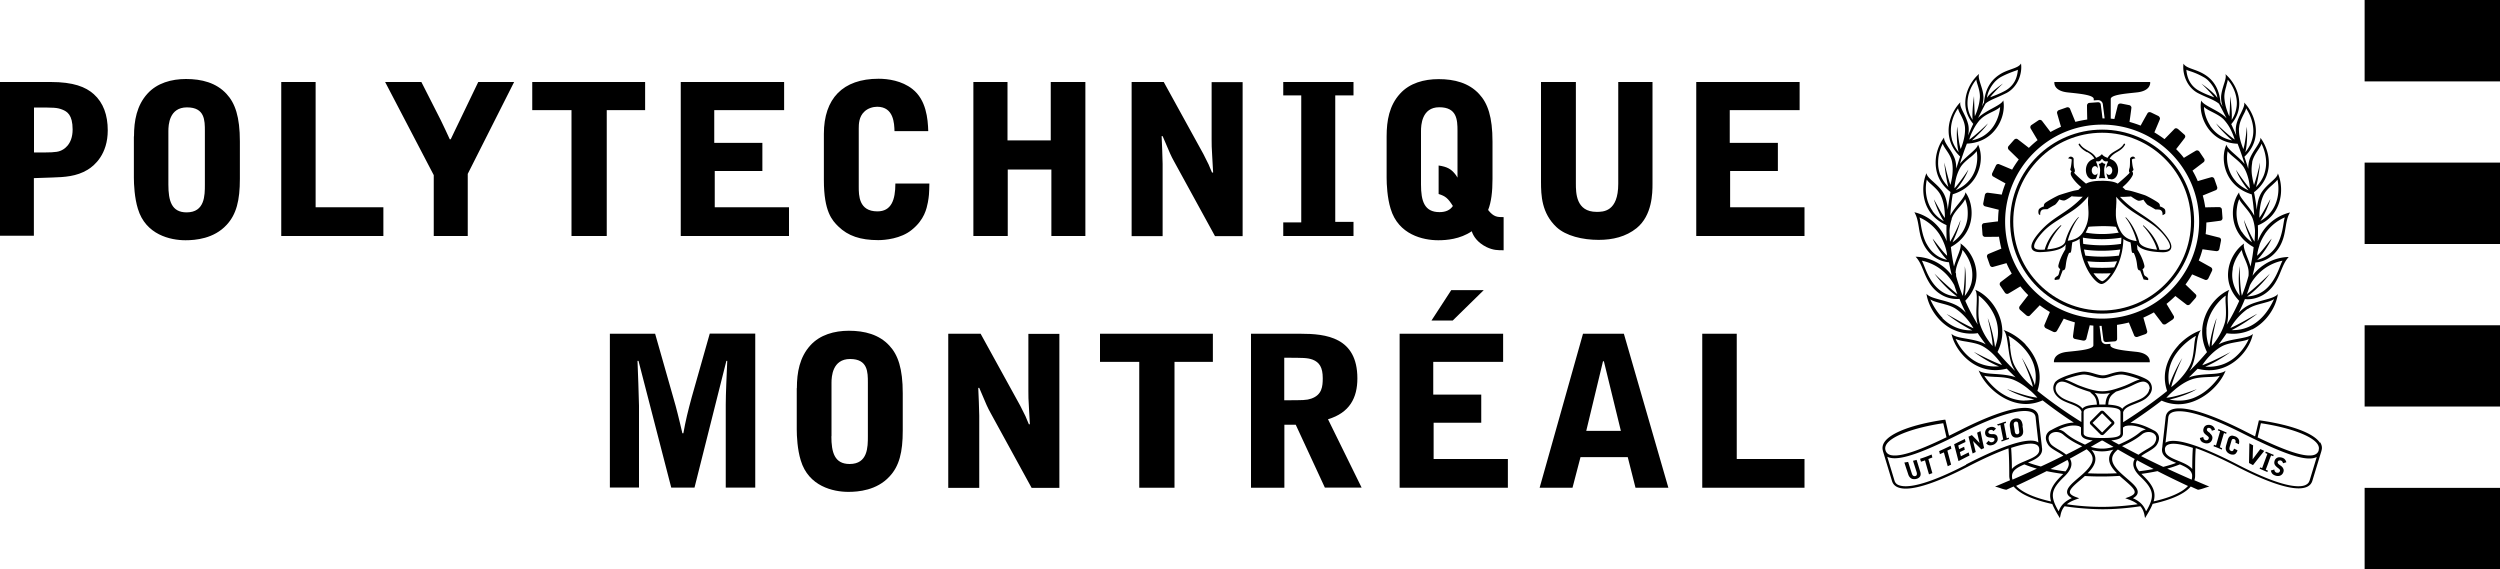
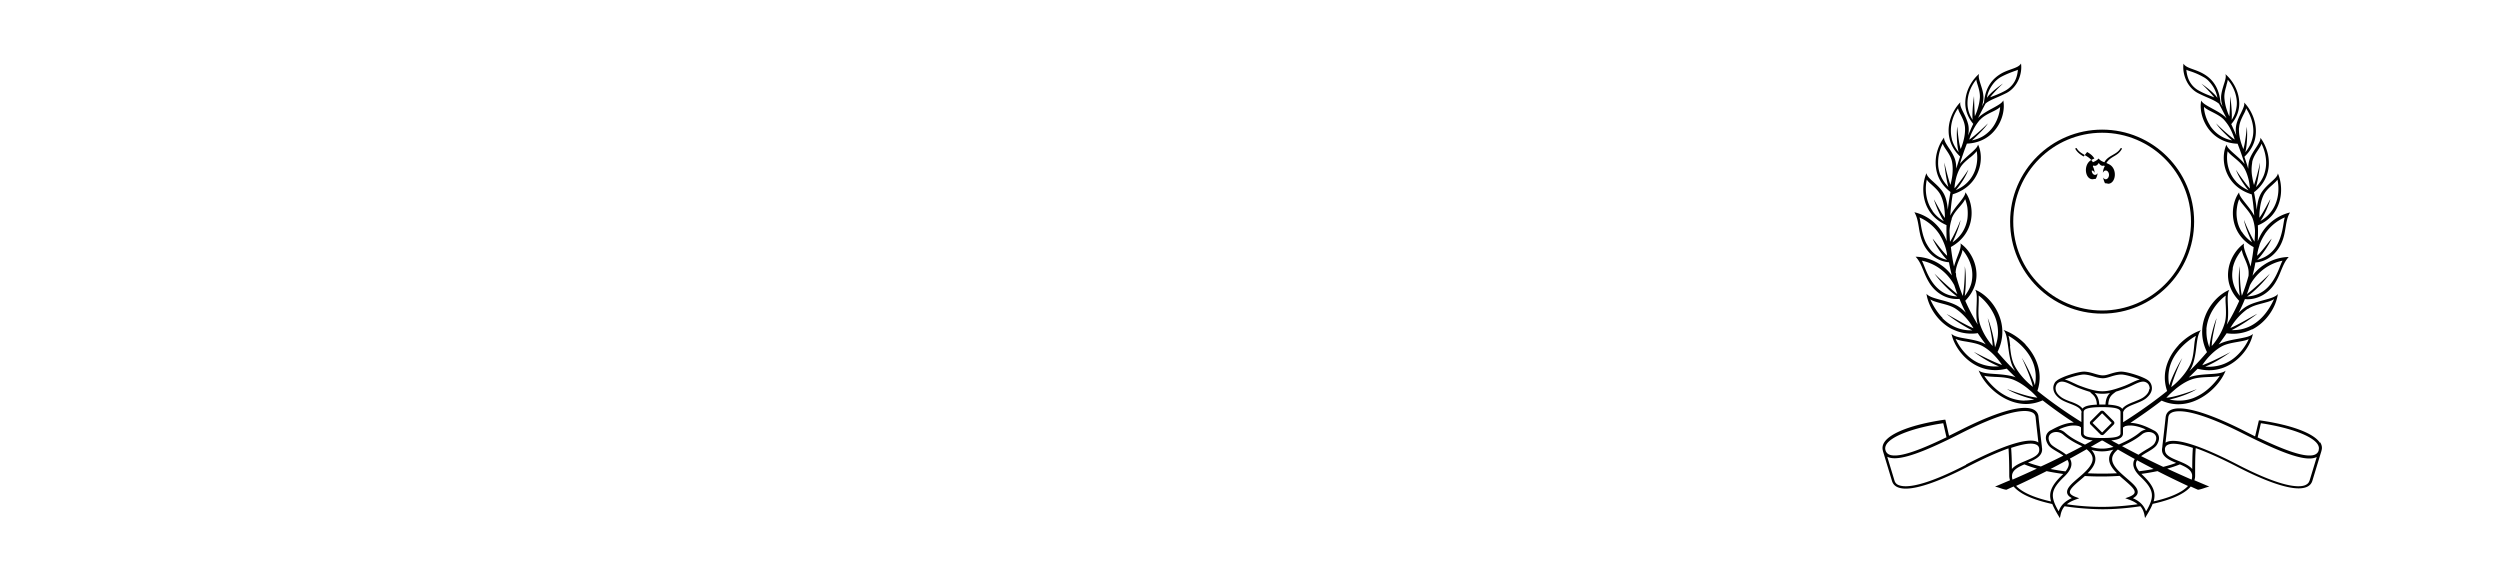
<svg xmlns="http://www.w3.org/2000/svg" viewBox="0 0 200 45.53">
-   <path d="M189.17 39.03H200v6.5h-10.83zM189.17 26.02H200v6.5h-10.83zM189.17 0H200v6.51h-10.83zM189.17 13.01H200v6.51h-10.83zM2.72 12.2c1.29 0 1.78 0 2.1-.13.22-.08.99-.45.99-1.71 0-1.19-.45-1.44-.82-1.59-.44-.17-.64-.17-2.27-.17v3.61ZM0 6.56h4.06c1.81 0 2.79.39 3.44.97.77.69 1.12 1.68 1.12 2.9 0 1.91-1.06 2.82-1.61 3.15-.89.54-1.86.59-2.82.62l-1.48.05v4.61H0V6.56ZM13.47 14.77c0 1.29.25 2.22 1.46 2.22 1.46 0 1.46-1.36 1.46-2.22v-4.28c0-.86 0-1.9-1.43-1.9s-1.49 1.41-1.49 1.9v4.28Zm-2.75-3.86c0-1.26.22-2.47 1.07-3.41.77-.86 1.93-1.18 3.09-1.18 1.26 0 2.42.3 3.24 1.19.69.74 1.07 1.83 1.07 3.81v2.99c0 1.73-.28 2.84-1.06 3.68-1.02 1.11-2.5 1.23-3.29 1.23-1.21 0-3.19-.44-3.81-2.52-.27-.87-.32-1.95-.32-2.48v-3.31ZM22.5 6.56h2.75v10.02h5.42v2.3H22.5V6.56zM34.7 18.88v-4.87l-3.89-7.45h2.9l1.56 3.07c.12.23.61 1.29.71 1.51h.08c.24-.52.29-.6.71-1.48l1.49-3.1h2.87l-3.71 7.35v4.97H34.7ZM51.61 6.56v2.25h-3.07v10.07h-2.82V8.81h-3.14V6.56h9.03zM54.46 6.56h8.27v2.25h-5.59v2.62h3.85v2.25h-3.81v2.9h5.94v2.3h-8.66V6.56zM65.91 10.71c0-2.82 1.51-4.41 4.38-4.41.74 0 1.85.15 2.7.82 1.11.87 1.24 2.38 1.27 3.37h-2.7c-.02-.6-.05-1.95-1.39-1.95-.34 0-.76.13-1.02.39-.44.4-.45 1.01-.45 1.34v4.68c0 .67 0 1.96 1.49 1.96 1.11 0 1.44-.9 1.44-2.23h2.72c-.02.89-.03.99-.12 1.51-.1.49-.27 1.38-1.29 2.2-.87.71-2.15.82-2.68.82-1.43 0-2.42-.34-3.19-1.09-.5-.49-1.16-1.19-1.16-3.71V10.7ZM77.87 6.56h2.73v4.67h3.46V6.56h2.77v12.32h-2.72v-5.32h-3.49v5.32h-2.75V6.56zM90.52 6.56h2.58l3.17 5.76c.13.25.3.59.42.84.05.1.22.55.27.64h.09l-.07-1.24c-.05-.84-.05-.94-.05-1.41V6.57h2.48v12.32H97.2l-3.27-5.97c-.27-.49-.28-.53-.92-2.03h-.08c.02.35.08 1.91.08 2.23v5.77h-2.48V6.56ZM102.66 18.88v-1.09h1.44V7.63h-1.44V6.56h5.62v1.07h-1.46v10.12h1.46v1.13h-5.62zM115.09 13.24c.69.1.99.29 1.29.65.07.08.12.15.22.32v-3.73c0-.91-.05-1.9-1.46-1.9s-1.46 1.46-1.46 1.9v4.28c0 1.33.27 2.21 1.48 2.21.52 0 .86-.18 1.07-.49-.39-.62-.59-.79-1.14-.96v-2.3Zm5.2 6.78c-.49 0-.82 0-1.36-.25-.75-.37-1.07-.89-1.19-1.27-.94.64-2.04.72-2.68.72-1.21 0-3.19-.44-3.81-2.52-.27-.87-.32-1.95-.32-2.48v-3.31c0-1.26.21-2.47 1.07-3.41.77-.86 1.93-1.17 3.09-1.17 1.26 0 2.42.3 3.24 1.19.69.74 1.07 1.83 1.07 3.81v2.99c0 1.02-.1 1.85-.35 2.48.45.57.74.57 1.24.57v2.65ZM123.27 6.56h2.8v8.12c0 .74 0 2.27 1.66 2.27.52 0 1.73 0 1.73-2.25V6.56h2.74v8.15c0 .74-.02 2.52-1.27 3.54-.86.69-1.91.94-3.04.94-1.29 0-2.62-.32-3.37-1.02-1.19-1.12-1.24-2.53-1.24-3.64V6.56ZM135.7 6.56h8.27v2.25h-5.59v2.62h3.85v2.25h-3.82v2.9h5.95v2.3h-8.66V6.56zM48.79 26.7h3.62l1.46 5.13c.15.55.22.74.35 1.29.07.25.32 1.33.37 1.54h.08c.18-1.02.37-1.79.67-2.89l1.44-5.08h3.64v12.32h-2.36v-6.63c0-.87.07-2.33.12-3.51h-.07l-2.55 10.14H53.7l-2.62-10.14H51c.02.57.12 3.07.12 3.59V39h-2.33V26.68ZM66.51 34.9c0 1.29.25 2.22 1.46 2.22 1.46 0 1.46-1.36 1.46-2.22v-4.28c0-.85 0-1.9-1.42-1.9s-1.49 1.41-1.49 1.9v4.28Zm-2.76-3.85c0-1.26.22-2.47 1.07-3.41.77-.86 1.93-1.18 3.09-1.18 1.26 0 2.42.3 3.24 1.19.69.74 1.07 1.83 1.07 3.81v2.99c0 1.73-.28 2.84-1.06 3.67-1.02 1.11-2.5 1.23-3.29 1.23-1.21 0-3.19-.44-3.81-2.52-.27-.87-.32-1.94-.32-2.48v-3.3ZM75.87 26.7h2.58l3.17 5.76c.13.25.3.59.42.84.05.1.22.55.27.64h.08l-.07-1.24c-.05-.84-.05-.94-.05-1.41v-4.58h2.48v12.32h-2.22l-3.27-5.97c-.27-.49-.29-.54-.92-2.03h-.08c.02.35.08 1.91.08 2.23v5.77h-2.48V26.71ZM97.03 26.7v2.25h-3.07v10.07h-2.82V28.95H88V26.7h9.03zM102.75 32.02c1.53 0 1.76 0 2.15-.13.86-.3.92-.97.92-1.64 0-.86-.27-1.27-.81-1.48-.42-.15-.75-.15-2.27-.15v3.4Zm0 7h-2.67V26.7h3.98c2 0 4.53.27 4.53 3.57 0 1.56-.62 2.75-2.35 3.27l2.69 5.47h-2.94l-2.33-5.03h-.91v5.03ZM118.7 23.21l-2.48 2.43h-1.7l1.58-2.43h2.6Zm-6.72 3.49h8.27v2.25h-5.59v2.62h3.84v2.25h-3.81v2.9h5.94v2.3h-8.66V26.7ZM128.31 28.9h-.07l-1.34 5.57h2.77l-1.36-5.57Zm1.6-2.2 3.56 12.32h-2.63l-.62-2.45h-3.78l-.64 2.45h-2.63l3.47-12.32h3.27ZM136.18 26.7h2.76v10.02h5.42v2.3h-8.18V26.7zM168.17 12.98h-.01c-.06.06-.14.13-.26.13.06.14.11.31.11.5s-.02.47-.1.65c.13 0 .26-.01.26-.01s.12 0 .26.01c-.08-.18-.1-.46-.1-.65s.05-.36.1-.5c-.11 0-.2-.06-.26-.13Z" />
-   <path d="M166.97 12.16c.23.13.43.27.58.52-.07.03-.14.06-.21.1-.7.34-.56 1.55.06 1.56.08-.01.17-.03.26-.03.08-.14.13-.3.15-.46-.05.09-.12.14-.21.14-.14 0-.26-.16-.26-.35s.11-.35.26-.35c.1 0 .18.08.23.19-.01-.19-.06-.36-.13-.49a.085.085 0 0 1 0-.07c.02-.02.04-.03.07-.02.22.07.35-.15.35-.16 0-.02.02-.03.04-.03s.03.01.04.03c0 0 .14.23.35.16.02 0 .05 0 .07.02.02.02.02.05 0 .07-.07.13-.12.3-.13.49.04-.11.13-.19.23-.19.14 0 .26.16.26.35s-.12.35-.26.35c-.08 0-.16-.06-.21-.14.03.16.08.32.15.46.09 0 .18.02.26.04.62-.02.76-1.22.06-1.56-.07-.04-.15-.07-.21-.1.15-.25.36-.39.58-.52.26-.15.48-.29.65-.59.02-.03 0-.07-.02-.08-.03-.02-.07 0-.08.02-.16.27-.39.39-.63.53s-.5.28-.66.58c-.19-.07-.34-.14-.45-.29h-.02c-.12.14-.27.21-.45.29-.17-.3-.42-.44-.66-.58-.23-.14-.46-.26-.63-.53-.02-.03-.06-.04-.08-.02-.03.02-.04.06-.02.09.18.29.4.43.65.58Z" />
-   <path d="M173.2 17.13c.04-.09.05-.33-.04-.42a.926.926 0 0 0-.38-.2s.05-.12-.07-.25c-.12-.13-.95-.59-1.14-.65-.24-.08-.95-.31-1.17-.35-.08-.02-.21-.04-.37-.07-.08-.08-.15-.15-.23-.22.5-.4.83-.89.84-1.05 0-.18-.08-.22-.08-.22s.15-.06.11-.18c-.09-.24-.12-.76-.12-.76s.12-.09.28-.08c-.05-.11-.13-.16-.21-.15-.08 0-.12.04-.18.09-.05.04-.04.17-.04.25s0 .42-.03.55c-.07.21-.07.31 0 .39-.02.08-.66.64-.95.88-.25-.14-.54-.2-1-.22s-.26 0-.26 0h-.28c-.46.02-.75.09-1 .22-.3-.24-.93-.8-.95-.88.08-.08.08-.18 0-.39-.04-.13-.04-.47-.04-.55s.02-.2-.04-.25a.283.283 0 0 0-.18-.09c-.08 0-.17.04-.21.15.17 0 .28.08.28.08s-.03.52-.11.76c-.04.11.11.18.11.18s-.09.04-.08.22c0 .16.34.65.84 1.05-.07.06-.15.14-.23.22-.16.03-.29.05-.37.07-.22.05-.94.27-1.17.35-.19.07-1.02.52-1.14.65-.12.13-.07.25-.07.25s-.22.05-.38.2c-.09.09-.08.33-.04.41.03.08.12.07.12.07s-.06-.39.26-.44c.17-.02.3-.01.3-.01s.46-.28.59-.34c.13-.06.38-.45.38-.45s.2.09.37.09c.12 0 .47-.24.69-.39l-.05.06.57.03h.29c-.63.67-1.2 1.05-1.76 1.42-.58.39-1.13.75-1.7 1.41-.54.62-.74 1.06-.61 1.33.09.19.33.28.71.27 1.1-.04 1.78-.25 2.01-.63-.02.12-.04.25-.04.4-.3.49-.45.87-.54 1.21-.06.21 0 .28.13.38-.11.23-.08.47-.23.55-.35.2-.19.32-.19.32l.34-.05.28-.73s.06.01.11-.02c.2-.14.05-.64.4-1.38.14.04.16-.05.2-.39.01-.13.03-.29.06-.45.24-.07.43-.16.58-.28.03 1.18.39 2.05.69 2.58.35.61.79 1.04 1.06 1.04s.71-.43 1.06-1.03c.3-.52.66-1.39.69-2.57.15.11.34.2.57.27.03.16.05.32.06.45.04.34.05.43.2.39.36.74.2 1.24.4 1.38.05.03.11.02.11.02l.28.73.34.05s.16-.12-.2-.32c-.15-.08-.13-.32-.23-.55.14-.1.19-.17.13-.38-.09-.34-.24-.71-.54-1.21 0-.15-.02-.28-.04-.4.23.38.91.59 2.01.63.38.01.62-.08.71-.27.13-.28-.07-.71-.61-1.33-.57-.66-1.12-1.02-1.7-1.41-.56-.37-1.13-.75-1.76-1.42h.3l.57-.03-.05-.05c.21.15.56.39.68.39.18 0 .37-.09.37-.09s.25.39.38.45.59.34.59.34.13-.01.3.01c.32.05.26.44.26.44s.09 0 .12-.07Zm-5.04.96c.36 0 .69.01 1 .04l.12.02s.03.08.05.12c.05.12.1.23.17.34-.9.15-1.77.15-2.65 0 .06-.11.12-.22.17-.34.02-.04.03-.08.05-.12l.12-.02c.3-.02.63-.03.98-.04Zm-1.5 1.42c-.02-.16-.02-.33-.03-.5.91.17 2.14.16 3.08 0 0 .17-.01.34-.03.5-.98.15-2.06.15-3.03 0Zm2.96.45c-.03.17-.07.33-.11.49-.88.11-1.82.11-2.68 0-.04-.15-.08-.32-.11-.49.89.14 1.98.13 2.9 0Zm-5.84 0c.09-.38.4-1.11 1.12-1.9v-.04h-.04c-.85.74-1.19 1.56-1.28 1.95-.09 0-.19.01-.28.01-.21 0-.47-.02-.55-.17a.309.309 0 0 1-.02-.11c0-.16.11-.47.6-1.03.56-.64 1.14-.94 1.71-1.32.66-.44 1.25-.72 2.02-1.64 0 .14-.02.29-.02.37 0 .16 0 .32.02.47 0 .15.02.31.02.47 0 .35-.04.73-.23 1.15-.23.52-.5.97-1.43 1.09.17-.65.53-1.45.88-1.86v-.03h-.03c-.46.46-.88 1.29-1.05 1.95v.02c-.11.32-.6.53-1.43.61Zm4.39 2.53c-.08 0-.36-.16-.69-.63.42.02.96.02 1.38 0-.33.48-.61.64-.69.64Zm.97-1.1c-.64.05-1.3.05-1.93 0-.07-.14-.15-.3-.22-.49.72.08 1.64.08 2.37 0-.07.18-.15.34-.22.49Zm2.15-4.03c.57.38 1.15.69 1.71 1.32.49.56.6.87.6 1.03 0 .05 0 .08-.02.11-.07.16-.34.18-.55.17-.1 0-.19 0-.28-.01-.09-.39-.43-1.21-1.28-1.95h-.03v.04c.72.78 1.03 1.52 1.12 1.9-.83-.08-1.32-.29-1.43-.61v-.02c-.17-.66-.59-1.49-1.05-1.95 0-.01-.02-.01-.03 0 0 0-.01.03 0 .04.35.41.72 1.21.88 1.86-.93-.13-1.2-.57-1.43-1.09a2.65 2.65 0 0 1-.23-1.15c0-.16 0-.32.02-.47 0-.15.02-.31.02-.47 0-.08 0-.24-.02-.37.77.91 1.36 1.2 2.02 1.64Z" />
+   <path d="M166.97 12.16c.23.13.43.27.58.52-.07.03-.14.06-.21.1-.7.34-.56 1.55.06 1.56.08-.01.17-.03.26-.03.08-.14.13-.3.15-.46-.05.09-.12.14-.21.14-.14 0-.26-.16-.26-.35c.1 0 .18.08.23.19-.01-.19-.06-.36-.13-.49a.085.085 0 0 1 0-.07c.02-.02.04-.03.07-.02.22.07.35-.15.35-.16 0-.02.02-.03.04-.03s.03.01.04.03c0 0 .14.23.35.16.02 0 .05 0 .07.02.02.02.02.05 0 .07-.07.13-.12.3-.13.49.04-.11.13-.19.23-.19.14 0 .26.16.26.35s-.12.35-.26.35c-.08 0-.16-.06-.21-.14.03.16.08.32.15.46.09 0 .18.02.26.04.62-.02.76-1.22.06-1.56-.07-.04-.15-.07-.21-.1.15-.25.36-.39.58-.52.26-.15.48-.29.65-.59.02-.03 0-.07-.02-.08-.03-.02-.07 0-.08.02-.16.27-.39.39-.63.53s-.5.28-.66.58c-.19-.07-.34-.14-.45-.29h-.02c-.12.14-.27.21-.45.29-.17-.3-.42-.44-.66-.58-.23-.14-.46-.26-.63-.53-.02-.03-.06-.04-.08-.02-.03.02-.04.06-.02.09.18.29.4.43.65.58Z" />
  <path d="M168.17 10.37c-4.06 0-7.36 3.3-7.36 7.36s3.3 7.36 7.36 7.36 7.36-3.3 7.36-7.36-3.3-7.36-7.36-7.36Zm0 14.47c-3.92 0-7.11-3.19-7.11-7.11s3.19-7.11 7.11-7.11 7.11 3.19 7.11 7.11-3.19 7.11-7.11 7.11ZM168.04 34.76s.08.05.13.05.09-.02.13-.05l.8-.8c.07-.07.07-.18 0-.26l-.8-.8s-.08-.05-.13-.05-.09.02-.13.05l-.8.8c-.07.07-.07.19 0 .26l.8.8Zm.13-1.7.77.77-.77.77-.77-.77.77-.77Z" />
-   <path d="M163.02 11.2c-.25.2-.48.4-.71.63-.55-.43-.88-.68-.88-.68a.21.21 0 0 0-.13-.05c-.06 0-.12.03-.17.08l-.44.5c-.08.09-.07.22.01.3 0 0 .3.29.8.78-.19.26-.37.53-.53.81-.64-.27-1.02-.43-1.03-.43-.03-.01-.05-.02-.08-.02-.08 0-.16.05-.19.13l-.29.6c-.05.11-.01.24.09.28 0 0 .36.21.97.54-.12.29-.22.59-.3.9-.68-.1-1.09-.15-1.1-.15H159c-.1 0-.19.07-.21.18l-.13.66c-.02.12.05.23.16.25l1.08.27c-.04.31-.05.62-.06.93-.69.08-1.1.14-1.1.14-.11 0-.2.11-.19.23l.05.67c0 .11.1.2.2.2h.01s.42 0 1.11-.01c.05.32.11.64.19.95-.64.26-1.02.42-1.02.42-.11.04-.16.16-.12.27l.22.63c.03.09.11.15.2.15.02 0 .04 0 .06-.01 0 0 .4-.11 1.07-.3.12.29.27.57.42.84l-.88.67c-.04.03-.07.07-.08.13-.01.06 0 .12.04.17l.37.55c.04.06.11.1.18.1.04 0 .08-.01.11-.03 0 0 .36-.21.95-.57.2.25.4.48.63.7-.43.55-.68.88-.68.88a.22.22 0 0 0 .03.3l.5.44s.09.06.15.06.11-.02.15-.07l.77-.8c.26.2.53.37.81.54l-.43 1.02c-.02.05-.03.1 0 .15.02.06.06.1.11.13l.6.29s.06.02.1.02c.08 0 .15-.04.19-.11 0 0 .21-.36.54-.97.29.12.59.21.89.3-.1.68-.15 1.09-.15 1.09 0 .05 0 .11.03.15.03.05.08.08.14.09l.65.13h.04c.1 0 .19-.07.21-.16 0 0 .1-.41.27-1.07l.29.03v1.57c0 .32-1.07.42-1.83.5l-.28.03c-.44.05-.75.19-.92.41-.15.21-.13.4-.12.42h7.66s.03-.22-.12-.42c-.17-.22-.48-.36-.92-.41l-.28-.03c-.76-.08-1.83-.19-1.83-.5v-.11l-.32.02h-.03a.38.38 0 0 1-.38-.34c0-.04-.06-.46-.14-1.12h.17c.08.68.14 1.1.14 1.1 0 .11.1.19.21.19h.02l.67-.05c.06 0 .12-.03.15-.07.04-.04.05-.09.05-.14 0 0 0-.42-.01-1.11.32-.05.64-.11.95-.19.26.64.42 1.02.42 1.03.03.08.11.13.2.13.03 0 .05 0 .07-.01l.63-.22c.06-.02.1-.06.13-.11.02-.05.03-.1.01-.15 0 0-.11-.4-.3-1.06.29-.13.57-.27.84-.42l.67.88c.04.06.1.09.17.09.04 0 .09-.01.13-.04l.55-.37s.08-.08.09-.14c.01-.05 0-.11-.03-.15 0 0-.21-.36-.57-.95.25-.2.48-.41.71-.63.55.43.88.68.88.68.03.03.08.05.13.05.06 0 .12-.03.17-.08l.44-.5s.06-.1.06-.16c0-.05-.03-.1-.07-.14l-.8-.77c.19-.26.37-.53.53-.81l1.02.43c.03.01.06.02.08.02.08 0 .16-.05.2-.13l.29-.6c.05-.11.01-.23-.09-.29l-.97-.54c.12-.29.22-.59.3-.9.68.1 1.09.15 1.1.15h.04c.1 0 .19-.07.21-.18l.13-.66a.25.25 0 0 0-.03-.17.222.222 0 0 0-.13-.08l-1.07-.27c.04-.31.05-.62.06-.93.69-.08 1.1-.14 1.1-.14.11 0 .2-.11.19-.23l-.05-.66c0-.11-.1-.2-.21-.2h-.01s-.42 0-1.11.02c-.05-.32-.11-.64-.2-.95.64-.26 1.02-.42 1.03-.42.11-.04.16-.16.12-.27l-.22-.63a.213.213 0 0 0-.2-.15c-.02 0-.04 0-.06.01 0 0-.4.11-1.07.31-.12-.29-.26-.57-.42-.84l.88-.67c.04-.03.07-.07.08-.13.01-.06 0-.12-.04-.17l-.37-.55a.223.223 0 0 0-.18-.1c-.04 0-.08.01-.11.03 0 0-.36.21-.95.57-.19-.25-.4-.48-.62-.7.43-.55.68-.88.68-.88.03-.04.05-.09.05-.14a.19.19 0 0 0-.08-.15l-.5-.44s-.09-.06-.15-.06a.18.18 0 0 0-.15.07s-.29.3-.78.8c-.26-.19-.53-.37-.81-.54.27-.64.43-1.02.43-1.03.02-.05.03-.1 0-.15a.276.276 0 0 0-.11-.13l-.6-.29s-.07-.02-.1-.02c-.08 0-.15.04-.18.11 0 0-.21.36-.54.97-.29-.12-.59-.21-.89-.3.1-.68.15-1.1.15-1.1.01-.05 0-.11-.04-.15a.194.194 0 0 0-.14-.09l-.66-.13h-.04c-.1 0-.19.07-.21.16 0 0-.1.41-.27 1.08l-.29-.03V7.92c0-.32 1.07-.42 1.83-.5l.28-.03c.44-.05.75-.19.92-.41.15-.21.13-.4.12-.42h-7.66s-.03.22.12.42c.17.22.48.36.92.41l.28.03c.76.08 1.83.19 1.83.5v.11l.32-.02h.03c.2 0 .36.15.38.34 0 .05.06.46.14 1.12h-.17c-.08-.69-.14-1.1-.14-1.1 0-.11-.1-.19-.21-.19h-.02l-.67.05c-.06 0-.12.03-.15.08-.04.04-.05.09-.05.14 0 0 0 .42.02 1.11-.32.05-.64.11-.95.19-.26-.64-.42-1.02-.42-1.03a.217.217 0 0 0-.2-.14c-.03 0-.05 0-.07.01l-.63.22c-.11.04-.17.16-.14.26 0 0 .11.4.31 1.07-.29.13-.57.27-.84.42l-.67-.88a.223.223 0 0 0-.17-.09.22.22 0 0 0-.13.04l-.55.37c-.05.03-.08.08-.09.14-.01.05 0 .11.03.15 0 0 .21.36.57.96Zm5.15 14.29c-4.28 0-7.76-3.48-7.76-7.76s3.48-7.76 7.76-7.76 7.76 3.48 7.76 7.76-3.48 7.76-7.76 7.76ZM160.68 35.02s-.09.03-.14.04c-.08-.43-.16-.81-.22-1.17.06-.02.11-.04.16-.05 0-.02-.02-.09-.02-.12-.21.07-.41.14-.61.21s.01.08.02.12l.16-.06c.06.34.13.68.23 1.17-.04.02-.09.03-.15.05 0 .02.02.08.02.11.22-.08.42-.15.59-.2 0-.04-.02-.08-.02-.12h-.02ZM161.81 34.07v-.08c-.04-.22-.1-.35-.2-.43a.4.4 0 0 0-.27-.09c-.04 0-.09 0-.13.01-.15.03-.28.11-.35.22-.07.12-.09.25-.07.43 0 .06.02.12.03.18l.03.21c.01.08.04.2.08.28.09.17.25.21.37.21.04 0 .08 0 .12-.01.17-.03.29-.1.36-.2.07-.11.09-.23.06-.44-.01-.1-.03-.2-.04-.27Zm-.41.67h-.04c-.12 0-.16-.11-.18-.24 0-.06-.02-.13-.03-.19v-.03c-.02-.1-.03-.19-.05-.28 0-.06-.03-.23.15-.27h.05c.13 0 .15.11.16.21.02.17.05.34.07.51.02.1.04.26-.14.29ZM158.17 34.62c.04.17.18.75.19.8s-.02-.02-.42-.42l-.19-.19c-.03.01-.06.03-.09.04-.06.03-.12.06-.18.08.12.49.22.92.33 1.35.08-.04.16-.08.25-.12-.02-.06-.21-.86-.22-.88l.31.31c.16.16.32.32.35.36.06-.03.14-.07.23-.1-.11-.47-.2-.91-.29-1.36-.03.01-.21.1-.26.12ZM159.72 34.82a.406.406 0 0 0-.26-.09h-.18c-.09-.02-.19-.04-.21-.14 0-.02 0-.11.09-.17.02 0 .04-.02.06-.02.02 0 .05-.01.07-.01.08 0 .15.04.19.1l.2-.2c-.1-.09-.2-.14-.32-.14-.05 0-.1 0-.16.02l-.15.06h-.01c-.17.1-.25.27-.23.45.04.27.23.31.45.33.23.02.29.03.3.14.01.1-.06.16-.1.19h-.01s-.04.03-.06.03c-.03 0-.05.01-.08.01-.09 0-.16-.04-.21-.13l-.21.21c.1.12.2.17.32.17.06 0 .13-.01.22-.04.04-.01.09-.03.13-.06h.01s.08-.06.1-.09c.18-.17.15-.35.14-.41a.342.342 0 0 0-.11-.22ZM153.33 36.79c-.08.02-.27.07-.29.07.08.26.17.53.25.79l.04.12c.03.1.03.18 0 .24s-.09.07-.12.08-.04 0-.05 0c-.15 0-.2-.16-.22-.23-.09-.27-.19-.6-.29-.91-.1.02-.2.04-.3.05.1.33.21.65.29.89.04.14.1.29.27.39.06.04.14.05.23.05.06 0 .11 0 .17-.02.13-.03.23-.1.29-.19.1-.15.03-.36 0-.44-.08-.27-.18-.59-.28-.91ZM154.28 36.72s.24-.1.31-.12l-.06-.24c-.33.14-.63.25-.92.34 0 .02.05.18.07.24.05-.02.1-.04.15-.05.06-.02.11-.04.17-.06.1.37.21.75.32 1.12.07-.03.25-.09.27-.1-.12-.41-.22-.78-.32-1.13ZM156.11 35.9c-.01-.06-.05-.2-.06-.24-.39.19-.67.32-.92.43.02.05.06.21.06.24l.05-.02.27-.12c.09.32.18.66.31 1.11.08-.04.25-.12.27-.13-.1-.36-.2-.74-.3-1.12 0 0 .24-.12.31-.15ZM157.48 36.2c-.19.09-.61.3-.61.3l-.03-.13c-.02-.06-.03-.13-.05-.2.05-.03.31-.15.39-.19 0-.02-.04-.18-.05-.24-.08.04-.4.19-.4.19l-.01-.04-.03-.13-.03-.12.04-.02c.18-.09.36-.18.54-.26l-.02-.1s-.02-.1-.03-.14c-.15.07-.3.14-.44.21h-.01c-.13.07-.27.14-.41.21.14.54.25.97.35 1.35l.25-.13c.18-.09.4-.21.62-.31v-.07c-.03-.06-.04-.12-.05-.18ZM178.14 34.61c-.2-.09-.63-.27-.67-.28l-.04.1.18.07-.33 1.14-.16-.06-.04.12c.21.07.42.16.66.27l.03-.11-.18-.08c.13-.48.23-.82.33-1.14.03.01.15.06.17.07l.03-.09ZM180.83 35.92c-.13.17-.62.82-.62.83 0 0 .02-.84.04-1.12-.02-.01-.22-.12-.3-.17 0 .09-.02 1.15-.03 1.58.02.01.23.12.32.17l.9-1.14c-.07-.03-.27-.13-.3-.14ZM181.54 36.81l.15-.38.16.07.05-.11-.63-.26-.05.11.17.07-.42 1.14-.16-.06c0 .01-.03.07-.04.1.19.09.4.18.62.27l.04-.11-.17-.07c.09-.24.19-.5.28-.76ZM178.81 34.91a1.23 1.23 0 0 0-.22-.06h-.01c-.18 0-.3.12-.36.34l-.12.41c-.08.28-.03.39 0 .46.06.12.15.2.31.27.05.02.12.04.2.04h.02s.07 0 .1-.01c.13-.04.17-.13.21-.19s.03-.06.06-.15l-.28-.13c-.04.14-.09.2-.17.2-.02 0-.04 0-.07-.02-.17-.07-.13-.22-.11-.3l.15-.52s.03-.1.09-.13h.06s.05 0 .07.01c.07.03.15.11.09.28l.28.13c.03-.13.05-.29-.03-.42a.548.548 0 0 0-.26-.21ZM182.4 36.83s.04 0 .06.01c.11.03.17.14.18.22l.27-.08c-.06-.2-.17-.32-.36-.37-.05-.02-.11-.02-.16-.03h-.02a.4.4 0 0 0-.4.28c-.09.27.06.41.23.55.19.14.23.19.19.29-.03.08-.09.12-.18.12h-.07a.259.259 0 0 1-.19-.26l-.28.08c.05.27.19.35.4.42.04.01.09.02.14.02h.03s.08 0 .11-.01c.23-.06.3-.24.32-.3.05-.13.01-.24 0-.26a.517.517 0 0 0-.18-.23l-.15-.11c-.08-.06-.15-.13-.12-.23.01-.03.05-.1.15-.1ZM176.82 34.66l-.15-.11c-.07-.06-.15-.13-.11-.22s.04-.1.15-.1c.02 0 .04 0 .06.01.1.03.17.12.17.22l.26-.08a.474.474 0 0 0-.35-.37c-.05-.02-.1-.02-.15-.02h-.02c-.19 0-.33.1-.39.28-.09.27.05.41.22.54.18.14.22.18.18.29-.04.1-.12.12-.17.12H176.45c-.12-.03-.18-.13-.19-.26l-.27.08c.04.23.14.34.39.41.04.01.09.02.14.02h.02s.09 0 .12-.01c.22-.06.29-.24.31-.3.04-.13.02-.23 0-.26a.441.441 0 0 0-.17-.22Z" />
  <path d="M185.6 35.43c-.49-.77-2.29-1.44-4.81-1.8h-.08l-.3 1.27h-.03c-.28-.15-.59-.3-.94-.48-2.27-1.14-4.04-1.75-5.1-1.75-.3 0-.54.05-.72.15-.22.12-.34.31-.37.56-.06.56-.17 1.55-.24 2.13l-.02.17c0 .07-.01.12-.02.16 0 .04-.01.08-.01.12-.02.57.57.84 1.13 1.07-.3.12-.65.22-1.03.32-.6-.28-1.19-.57-1.77-.86.16-.12.34-.23.52-.33.3-.18.58-.35.72-.55.27-.41.25-.8-.04-1.06a.76.76 0 0 0-.19-.12c-.34-.18-1.12-.59-1.87-.6.87-.58 1.71-1.17 2.5-1.78.43.19.88.29 1.34.29 1.69 0 3.27-1.39 3.78-2.69-.25.21-.75.25-1.33.28-.43.03-.92.06-1.35.18-.09.02-.18.06-.27.09.24-.23.48-.47.71-.7.31.08.62.12.92.12 1.93 0 3.27-1.68 3.5-2.91-.19.21-.64.29-1.17.39-.4.07-.85.15-1.24.3-.11.04-.23.1-.33.16.22-.3.44-.6.64-.9a3.373 3.373 0 0 0 2.02-.31h.04s.02-.02.03-.02l.06-.03c.74-.41 1.36-1.11 1.71-1.93.12-.29.2-.58.24-.85-.17.23-.61.35-1.13.49-.39.11-.83.22-1.21.41-.31.15-.57.37-.81.62.19-.36.36-.73.51-1.11.07 0 .15.01.22.01.83 0 1.63-.45 2.14-1.21.24-.36.39-.72.53-1.07.17-.4.32-.79.62-1.1-.33 0-1.17.07-2 .64-.35.23-.65.52-.9.86.09-.35.17-.7.23-1.06.93-.06 1.76-.71 2.14-1.68.16-.4.22-.78.28-1.14.07-.42.13-.82.35-1.18-.32.07-1.1.31-1.79 1.03-.35.36-.61.79-.79 1.28.02-.42.03-.85.01-1.28.77-.32 1.33-.87 1.62-1.6.39-.96.24-1.97-.02-2.56-.02.22-.27.45-.56.71-.24.22-.5.46-.7.75-.28.4-.38.91-.43 1.47-.05-.47-.12-.94-.22-1.42.65-.5 1.05-1.16 1.16-1.93.14-1.01-.26-1.93-.65-2.43.03.21-.15.49-.36.81-.17.26-.37.56-.49.88-.09.25-.12.52-.12.8-.09-.32-.2-.64-.31-.97.59-.55.91-1.24.92-1.99.02-1.02-.49-1.9-.94-2.35.06.21-.09.5-.25.84-.14.27-.29.59-.37.92a2.1 2.1 0 0 0 0 .9c-.13-.31-.27-.62-.41-.93.47-.54.69-1.18.63-1.86-.07-.96-.63-1.74-1.1-2.14.08.19-.01.49-.12.82-.08.26-.17.55-.21.84-.04.31.01.62.11.95-.06-.11-.11-.22-.17-.33-.09-1-.48-1.72-1.18-2.19-.34-.23-.69-.36-1-.47-.36-.13-.65-.23-.78-.46-.11.8.26 1.9 1.18 2.37.28.14.54.26.76.35.39.17.69.31.9.49.21.39.41.78.6 1.16l-.11-.11c-.03-.03-.06-.06-.09-.08-.28-.23-.64-.42-.95-.59-.42-.23-.78-.42-.87-.64-.13.59.01 1.53.62 2.32.39.5 1.1 1.09 2.29 1.14.21.55.4 1.09.56 1.62-.22-.27-.5-.52-.76-.75-.35-.31-.66-.58-.69-.8-.25.51-.34 1.4.02 2.25.25.59.8 1.36 2 1.73.1.58.16 1.15.2 1.7 0-.01-.01-.02-.02-.03-.17-.33-.43-.64-.65-.92-.29-.37-.55-.68-.54-.91-.37.49-.64 1.4-.42 2.36.14.61.53 1.44 1.58 2.02-.05.53-.14 1.05-.25 1.56-.07-.28-.18-.55-.28-.8-.17-.44-.32-.83-.23-1.05-.58.39-1.2 1.25-1.28 2.29-.05.6.08 1.47.89 2.3-.29.65-.62 1.29-1 1.91.03-.1.05-.21.07-.31.06-.42.04-.88.02-1.28-.02-.53-.04-.98.12-1.2-.68.27-1.54 1.03-1.95 2.14-.25.66-.41 1.68.16 2.84-.44.52-.91 1.03-1.41 1.52.13-.2.23-.4.3-.62.14-.43.21-.91.26-1.34.07-.58.14-1.08.37-1.31-.59.19-1.22.6-1.73 1.12h-.01s-.04.05-.06.08-.05.05-.07.08c-.28.32-.51.66-.68 1.03-.4.84-.45 1.71-.16 2.55-1.08.87-2.26 1.7-3.52 2.5v-.83h.01c.11-.32.52-.48.96-.65.3-.12.62-.24.86-.43.28-.23.44-.48.47-.74a.827.827 0 0 0-.17-.58l-.09-.09c-.34-.3-1.69-.73-2.19-.73h-.05c-.32.02-.58.1-.81.17-.22.07-.4.13-.61.13-.21 0-.44-.07-.65-.13-.23-.07-.49-.15-.81-.17h-.05c-.5 0-1.85.43-2.19.73s-.07.06-.1.09c0 0-.2.24-.16.57.03.27.18.51.47.74.24.19.55.31.86.43.41.16.8.31.91.61s0 .03 0 .05v.81c-1.26-.79-2.44-1.62-3.52-2.49.29-.84.23-1.71-.16-2.55-.17-.36-.4-.71-.68-1.03-.02-.02-.04-.05-.07-.07s0-.01 0-.02l-.06-.06h-.01v-.02c-.51-.52-1.14-.92-1.73-1.12.23.23.29.73.37 1.31.06.43.12.92.26 1.35.07.22.18.42.3.62-.5-.49-.97-1-1.41-1.52.57-1.16.41-2.18.16-2.84-.41-1.11-1.27-1.88-1.95-2.14.16.21.14.67.12 1.2-.02.41-.04.86.02 1.28.02.1.04.21.07.31-.38-.62-.71-1.25-1-1.91.81-.83.94-1.7.89-2.3-.08-1.05-.7-1.9-1.28-2.29.09.22-.06.6-.23 1.04-.1.26-.2.53-.28.81-.11-.51-.19-1.03-.25-1.56 1.05-.58 1.44-1.41 1.58-2.02.22-.96-.05-1.87-.42-2.36 0 .23-.25.55-.54.91-.23.28-.48.6-.65.92 0 .01 0 .02-.02.03.04-.56.1-1.13.2-1.7 1.2-.37 1.75-1.14 2-1.73.37-.86.28-1.74.02-2.25-.03.22-.34.49-.69.8-.26.23-.54.48-.76.75.16-.53.35-1.07.56-1.62 1.19-.05 1.91-.64 2.29-1.14.61-.78.75-1.72.62-2.32-.09.22-.45.41-.87.64-.32.17-.67.37-.95.59-.03.02-.06.05-.09.08-.04.03-.07.07-.11.11.19-.38.39-.77.6-1.16.21-.19.51-.32.9-.49.21-.09.47-.21.76-.35.92-.47 1.3-1.57 1.18-2.37-.13.23-.42.33-.78.46-.31.11-.66.23-1 .47-.7.48-1.09 1.2-1.18 2.19-.06.11-.12.22-.17.33.1-.33.15-.65.11-.95-.03-.3-.13-.58-.21-.84-.11-.34-.2-.64-.12-.83-.47.39-1.03 1.18-1.1 2.14-.05.68.17 1.32.63 1.86-.15.31-.28.62-.41.93.06-.32.07-.62 0-.9-.08-.33-.23-.64-.37-.92-.17-.34-.31-.63-.25-.84-.45.45-.97 1.33-.94 2.35.02.76.34 1.44.92 1.99-.11.33-.21.65-.31.97 0-.28-.03-.55-.12-.8-.12-.32-.31-.62-.49-.88-.21-.32-.39-.6-.36-.81-.39.49-.79 1.41-.65 2.43.1.77.5 1.43 1.16 1.93-.09.48-.16.96-.22 1.42-.04-.56-.15-1.07-.43-1.47-.2-.29-.47-.53-.71-.75-.29-.26-.54-.49-.56-.71-.26.58-.41 1.6-.02 2.56.3.72.86 1.27 1.62 1.6-.01.43 0 .86.01 1.28a3.67 3.67 0 0 0-.79-1.28c-.68-.72-1.47-.96-1.79-1.03.21.35.28.75.35 1.17.06.37.12.74.28 1.15.37.97 1.21 1.62 2.14 1.68.06.36.14.71.23 1.06-.25-.34-.55-.63-.9-.86-.84-.57-1.67-.64-2-.64.3.31.45.69.62 1.1.14.35.29.7.53 1.07.51.76 1.31 1.21 2.14 1.21.07 0 .15 0 .22-.01.15.38.32.75.51 1.11-.24-.25-.5-.47-.81-.62-.38-.19-.82-.31-1.21-.41-.51-.14-.96-.26-1.13-.49.03.27.12.56.24.85.35.82.97 1.52 1.71 1.93l.06.03c.01 0 .02.01.03.02h.02s0 .01.01.01h.01c.47.23.97.35 1.5.35.17 0 .35-.01.52-.04.2.31.42.61.64.9-.11-.06-.22-.12-.33-.16-.39-.15-.84-.23-1.24-.3-.53-.09-.98-.17-1.17-.39.24 1.23 1.57 2.91 3.5 2.91.3 0 .61-.04.92-.12.23.24.47.47.71.7-.09-.04-.18-.07-.27-.09-.43-.11-.92-.15-1.35-.18-.58-.04-1.09-.07-1.34-.29.51 1.3 2.09 2.68 3.78 2.69.46 0 .91-.1 1.34-.29.79.61 1.62 1.21 2.5 1.78-.69 0-1.4.37-1.82.6-.07.03-.14.07-.19.12-.29.26-.31.65-.04 1.06.14.21.42.37.72.55.17.1.34.2.49.31-.59.3-1.19.59-1.8.87-.38-.1-.72-.2-1.03-.32.61-.25 1.25-.55 1.11-1.23 0-.03 0-.08-.01-.13-.07-.6-.2-1.7-.26-2.3a.674.674 0 0 0-.37-.56c-.18-.1-.42-.15-.72-.15-1.06 0-2.82.6-5.1 1.75l-.94.47h-.03l-.29-1.27h-.1c-2.51.37-4.3 1.04-4.79 1.81-.14.22-.17.44-.11.66v.02l.73 2.41c.07.23.22.4.46.5.17.07.38.11.64.11 1.02 0 2.73-.6 4.93-1.74 1.27-.66 2.39-1.16 3.29-1.48.05.69.06 1.46.06 2.14v.05c0 .12.02.24.06.36l-1.2.51c.29.05.59.21.91.25.2-.09.39-.18.58-.26.17.2.4.38.69.56.58.34 1.39.62 2.4.84.11.26.26.55.46.88l.15.25.06-.28c.06-.28.17-.5.32-.67.97.15 2.04.23 3.01.24h.01c.99 0 2.06-.09 3.04-.24.15.17.26.39.32.67l.05.26v.02l.15-.25c.2-.33.36-.62.46-.89 1-.22 1.8-.5 2.37-.84.29-.17.51-.35.68-.55.19.09.39.18.58.26.32-.04.62-.2.91-.25l-1.2-.51c.04-.12.06-.24.06-.36v-.1c0-.75 0-1.48.05-2.11.9.32 2.02.82 3.3 1.48 2.2 1.14 3.91 1.74 4.93 1.74.25 0 .47-.04.64-.11.24-.1.39-.27.46-.5l.73-2.4v-.02c.07-.22.03-.44-.11-.66Zm-4.82-18.64c.05-.44.14-.82.29-1.15.16-.36.48-.64.73-.86.16-.15.31-.28.38-.39v-.02l.02.02c.04.18.16.81-.03 1.54-.09.35-.24.67-.44.95-.23.32-.53.59-.9.8.35-.48.72-1.42.8-1.75-.19.31-.6 1.14-.88 1.49 0-.17 0-.39.03-.64Zm-1.65-6.58c.02-.38.2-.74.35-1.04.1-.19.18-.35.2-.48v-.02l.02.02c.1.15.44.68.54 1.41.05.35.03.69-.06 1.02-.1.38-.29.74-.56 1.07.16-.54.18-1.67.12-2.05-.02.34-.11 1.25-.27 1.79-.06-.15-.13-.34-.2-.56-.12-.41-.17-.8-.15-1.15Zm-2.31-.15c-.35-.53-.49-1.12-.5-1.48v-.02h.01c.15.15.39.27.63.39.33.17.71.36.96.63.23.26.44.56.6.92.13.28.21.52.26.67-.47-.32-1.36-1.15-1.49-1.3.21.37.92 1.04 1.27 1.36a2.78 2.78 0 0 1-1-.41c-.3-.2-.55-.46-.76-.77Zm2.2 17.29c.33-.06.65-.11.85-.21h.02v.01c-.1.23-.41.81-.95 1.31-.29.27-.6.47-.94.62-.4.17-.84.26-1.29.26-.09 0-.19 0-.29-.01.84-.33 1.87-1.05 2.01-1.16-.26.14-1.57.82-2.25 1.05.1-.16.28-.41.53-.68.31-.33.64-.61.99-.81.38-.22.88-.3 1.32-.38Zm.81-2.63c.34-.24.77-.35 1.19-.46.33-.09.65-.17.87-.31l.02-.02v.03c-.19.4-.5.98-.99 1.47-.65.65-1.41.98-2.29.98h-.1c.73-.35 1.79-1.09 2.05-1.31-.56.3-1.53.88-2.15 1.14a4.89 4.89 0 0 1 1.38-1.53Zm.65-2.61c.26-.3.55-.55.88-.76.37-.23.78-.4 1.21-.49h.03l-.01.02c-.05.09-.11.23-.18.41-.16.41-.41 1.02-.83 1.52-.23.28-.49.49-.78.64-.31.16-.66.25-1.03.27.58-.39 1.42-1.25 1.82-1.83-.37.38-1.42 1.34-1.84 1.64.09-.24.17-.48.25-.72.13-.25.3-.49.48-.7Zm.27-2.49c.09-.27.22-.54.39-.81s-.02-.01-.02-.01h.02a3.639 3.639 0 0 1 1.62-1.4h.02v.01c-.03.09-.06.24-.09.43-.07.43-.17 1.07-.47 1.65-.16.32-.37.58-.62.79-.29.24-.63.41-1.03.51.45-.43 1.02-1.33 1.16-1.7-.29.32-.77 1.02-1.16 1.37.01-.15.04-.32.08-.48.03-.12.07-.24.11-.36Zm-.58-6.63c.07-.38.3-.73.48-1 .12-.18.22-.34.26-.47v-.02l.02.02c.08.16.35.73.36 1.47 0 .36-.06.7-.18 1.02-.14.35-.35.67-.63.96.17-.59.33-1.73.32-1.95-.07.38-.3 1.28-.48 1.78-.05-.17-.1-.39-.14-.64a3.22 3.22 0 0 1 0-1.16Zm-2.06-6.16c.05-.17.1-.33.11-.45v-.02.02c.12.13.49.59.65 1.26.08.32.1.64.05.94-.05.36-.18.7-.39 1.02.07-.62-.11-1.9-.11-1.9s-.03 1.15-.07 1.61c-.07-.14-.13-.29-.18-.45-.13-.36-.2-.72-.22-1.04-.02-.36.09-.71.17-.99Zm-1.17.88c-.26-.1-.62-.23-1.03-.46a1.82 1.82 0 0 1-.76-.77c-.13-.25-.21-.55-.24-.88v-.02l.02.01c.05.03.14.06.26.1.25.08.62.21 1.08.47.17.09.33.21.47.37.13.14.25.3.35.47.16.28.27.59.3.83-.33-.5-1.28-1.14-1.28-1.14s.69.65 1.03 1.1c-.06-.02-.12-.05-.19-.07Zm1.95 6.82c-.24-.26-.43-.57-.55-.91-.27-.74-.16-1.38-.13-1.5v-.02l.02.02c.11.16.31.32.52.5.29.24.61.51.79.83.17.3.29.65.37 1.02.05.25.07.46.08.62-.33-.37-.96-1.25-1.11-1.51.17.52.67 1.27 1.01 1.65-.4-.18-.73-.41-1-.69Zm.45 4.02c-.2-.31-.33-.66-.38-1.03-.05-.3-.05-.61 0-.93.03-.23.09-.46.17-.64v-.02l.02.02c.08.18.25.37.42.58.24.29.52.62.65.98.1.29.16.61.18.95 0 .29-.02.58-.04.87-.26-.39-.7-1.34-.84-1.74.05.42.4 1.28.64 1.79-.34-.24-.61-.52-.81-.84Zm-.73 2.94c.06-.31.17-.61.33-.9.12-.21.26-.42.4-.58h.01c.02.2.12.44.23.69.15.35.32.75.31 1.14 0 .08 0 .16-.01.24-.15.54-.32 1.06-.53 1.58-.15-.65-.19-2.08-.16-2.38-.14.62-.1 1.76 0 2.39a2.71 2.71 0 0 1-.54-1.07c-.09-.36-.1-.74-.02-1.12Zm-2.1 4.86c.03-.42.15-.84.34-1.24.33-.68.85-1.21 1.19-1.45h.02c-.03.18-.02.44 0 .75.02.47.05 1.01-.09 1.46-.12.4-.31.8-.57 1.2-.17.26-.33.47-.46.61 0-.62.3-1.82.39-2.22-.16.32-.51 1.53-.58 2.33-.18-.48-.26-.97-.23-1.45Zm-18.1-16.77c.25-.28.63-.47.96-.63.25-.12.48-.24.63-.38h.01c-.02.35-.16.95-.5 1.48-.2.31-.46.57-.75.77-.29.2-.63.33-1 .41.35-.32 1.06-.99 1.27-1.36-.12.14-1.02.98-1.49 1.3.04-.15.12-.39.26-.67.17-.35.37-.66.6-.92Zm-2.26 1.54c-.08-.32-.1-.67-.06-1.02.09-.73.43-1.27.54-1.41v-.02l.02.02c.02.13.1.29.2.48.15.29.33.65.35 1.04.02.35-.03.73-.15 1.15-.06.22-.13.41-.2.56-.16-.53-.24-1.44-.27-1.79-.06.38-.05 1.51.12 2.05-.27-.33-.46-.69-.56-1.07Zm-1.54 5.76c-.2-.28-.35-.6-.44-.95-.19-.73-.07-1.36-.03-1.54v-.02l.02.02c.07.12.21.24.38.39.25.23.57.51.73.87.15.33.25.71.29 1.15.03.24.03.46.03.64-.27-.35-.69-1.18-.88-1.49.09.32.46 1.27.8 1.75a2.79 2.79 0 0 1-.9-.8Zm3.68 6.78v-.02l.01.01c.34.24.85.77 1.19 1.45.2.4.31.82.34 1.24.04.48-.04.97-.23 1.45-.08-.81-.42-2.01-.58-2.33.09.4.39 1.6.39 2.22-.13-.15-.29-.35-.46-.61-.26-.4-.45-.8-.57-1.2-.13-.44-.11-.98-.09-1.46.01-.31.02-.57 0-.75Zm-1.84-1.81c0-.39.16-.79.31-1.14.11-.25.21-.49.23-.69V20l.02.01c.14.15.28.36.4.58.16.29.27.6.33.9.07.38.06.76-.02 1.12-.09.37-.28.73-.54 1.07.09-.63.13-1.77 0-2.39.03.3-.02 1.73-.16 2.38-.21-.51-.38-1.04-.53-1.58 0-.08-.01-.16-.01-.24Zm-.32-4.34c.12-.37.4-.69.65-.98.18-.21.34-.4.42-.58v-.02l.02.02c.07.17.13.41.17.64.04.31.04.63 0 .93-.06.37-.19.72-.38 1.03-.2.32-.47.6-.81.84.24-.51.59-1.37.64-1.79-.14.41-.58 1.35-.84 1.74-.02-.29-.03-.58-.04-.87.02-.34.08-.66.18-.95Zm1.47-4.9c.21-.17.4-.34.52-.5v-.02l.02.02c.02.12.13.76-.13 1.5-.12.34-.31.65-.55.91-.26.29-.6.52-1 .69.34-.37.84-1.13 1.01-1.65-.15.26-.78 1.14-1.11 1.51 0-.16.03-.37.08-.62.08-.38.2-.72.37-1.02.18-.33.51-.59.79-.83Zm2-6.08c.15-.15.31-.28.47-.37.47-.25.84-.38 1.08-.47.12-.04.21-.07.26-.1h.02v.01c-.03.33-.11.63-.24.88-.17.32-.43.58-.76.77-.42.23-.77.36-1.03.46-.07.03-.13.05-.19.07.34-.45 1.03-1.1 1.03-1.1s-.95.64-1.28 1.14c.02-.24.13-.55.3-.83.1-.17.22-.33.35-.47Zm-2.13 1.1c.16-.67.52-1.13.63-1.26v-.02l.01.02c0 .12.06.28.11.45.09.29.19.64.17.99-.02.32-.1.68-.22 1.04-.05.15-.12.31-.18.45-.04-.45-.07-1.61-.07-1.61s-.18 1.27-.11 1.9a2.51 2.51 0 0 1-.39-1.02c-.04-.31-.02-.62.05-.94Zm-2.24 6.38c-.12-.32-.19-.66-.18-1.02 0-.74.27-1.31.36-1.47v-.02l.02.02c.04.13.14.28.26.46.19.28.42.62.48 1.01.06.35.06.74 0 1.16-.04.25-.09.47-.14.64-.17-.5-.4-1.4-.48-1.78 0 .22.15 1.36.32 1.95-.28-.29-.5-.61-.63-.96Zm-1.11 5.49c-.3-.57-.4-1.22-.47-1.64-.03-.2-.05-.35-.09-.44v-.02h.01a3.639 3.639 0 0 1 1.62 1.4h.02-.02v.01c.17.27.29.54.39.81.04.12.08.24.11.36.04.17.07.33.08.48-.39-.35-.88-1.05-1.16-1.37.14.37.71 1.28 1.16 1.7-.4-.09-.74-.26-1.03-.51-.25-.21-.45-.47-.62-.79Zm1.43 3.95c-.28-.15-.55-.37-.78-.64-.42-.5-.67-1.11-.83-1.52-.07-.18-.13-.33-.18-.41v-.02h.01c.43.09.84.26 1.21.49a3.943 3.943 0 0 1 1.36 1.46c.08.24.16.48.25.72-.42-.31-1.46-1.26-1.83-1.64.41.59 1.24 1.44 1.82 1.83-.37-.02-.72-.11-1.03-.27Zm-.14 1.99c-.49-.5-.8-1.08-.98-1.47v-.03l.01.02c.22.14.54.22.87.31.42.11.85.22 1.19.46.33.23.65.53.94.89.21.26.35.49.44.64-.62-.25-1.59-.84-2.15-1.14.26.22 1.32.96 2.05 1.31h-.1c-.87 0-1.64-.33-2.29-.98Zm2.94 3.63c-.34-.15-.65-.35-.94-.62-.54-.5-.84-1.08-.95-1.31v-.02h.01c.2.1.51.16.85.21.44.08.94.16 1.32.38.35.2.68.47.99.81.25.27.43.52.53.68-.68-.23-1.99-.91-2.25-1.05.14.12 1.17.84 2.01 1.16-.1 0-.19.01-.29.01-.46 0-.89-.09-1.29-.26Zm14.84 6.9s0-.07.01-.11c.03-.13.1-.22.23-.28.11-.05.26-.08.44-.08.38 0 .91.11 1.56.33-.04.51-.05 1.07-.05 1.69-.26-.3-.7-.48-1.11-.65-.67-.27-1.09-.48-1.07-.9Zm-2.31 1.09c0-.08.04-.16.09-.24.44.24.88.47 1.32.7-.36.07-.75.13-1.16.18-.19-.24-.28-.46-.25-.64Zm1.47-2.34c.2.18.2.46 0 .77-.11.16-.37.32-.65.48-.21.13-.43.26-.62.41-.45-.23-.89-.46-1.32-.69.57-.26 1.11-.54 1.58-.93.15-.13.35-.2.55-.2.18 0 .35.06.46.16Zm-2.99 3.14a22.655 22.655 0 0 1-2.35 0c.36-.36.64-.75.62-1.18-.01-.24-.12-.47-.31-.68.3.07.56.11.84.11.29 0 .57-.04.91-.14-.21.23-.33.46-.34.71-.02.42.26.81.62 1.17Zm-1.19-1.97c-.3 0-.57-.04-.91-.14.29-.17.58-.34.87-.5h.09c.28.17.57.33.86.5-.34.1-.62.14-.9.14Zm0-3.53h-.23c-.02-.47-.18-.74-.37-.93a2.891 2.891 0 0 0 1.23.01c-.19.19-.34.45-.36.92h-.27Zm0 .21c1.33 0 1.47.21 1.47.41v1.69c0 .31-.61.37-1.48.37s-1.47-.07-1.47-.37v-1.69c0-.2.14-.41 1.48-.41Zm2.24 1.47c.44 0 .9.16 1.26.32-.18.04-.34.11-.48.23-.49.41-1.05.69-1.68.97-.2-.11-.41-.22-.61-.33.54-.05.94-.18.94-.56v-.47l.17-.11c.12-.03.25-.05.39-.05Zm4.8-3.64c.46-.2 1.02-.22 1.52-.24.34-.01.63-.03.83-.09h.02l-.01.01c-.14.21-.53.75-1.13 1.21-.3.23-.62.41-.94.54-.38.15-.77.22-1.17.22-.25 0-.51-.03-.77-.09.78-.16 1.73-.53 2.18-.83-.42.17-1.71.64-2.43.69.09-.1.28-.31.55-.54l.22-.19c.31-.25.69-.51 1.12-.69Zm-1.66-.93c.1-.42.29-.84.57-1.22.54-.75 1.25-1.21 1.53-1.37h.02v.01c-.07.2-.11.49-.14.82-.05.5-.11 1.06-.34 1.51-.44.87-1.19 1.52-1.49 1.75.14-.68.7-1.95.88-2.31-.16.21-.79 1.36-1.04 2.18-.09-.47-.09-.92.01-1.36Zm-1.61 1.66c-.02.21-.15.41-.39.6-.21.17-.51.28-.8.4-.38.15-.77.3-.97.58-.14-.2-.5-.3-1.12-.34.03-.59.26-.77.54-.98l.08-.06c.23-.07.5-.16.81-.28.18-.07.36-.15.52-.23.35-.17.61-.29.84-.29.15 0 .28.06.4.18.02.03.14.19.12.42Zm-5.21-1.17c.3.02.54.09.77.16.22.07.47.13.7.14s0 0 .01 0h.01c.23 0 .44-.07.66-.14.22-.07.47-.14.77-.16h.04c.31 0 1 .2 1.5.4-.23.05-.47.17-.71.28-.16.08-.32.15-.49.22-.86.32-1.33.44-1.8.44-.46 0-.96-.12-1.81-.44-.17-.06-.32-.14-.5-.22-.23-.11-.47-.22-.7-.28.52-.2 1.24-.4 1.54-.4Zm-1.09 2.17c-.29-.11-.59-.23-.8-.4-.24-.19-.37-.39-.39-.6-.03-.24.11-.41.11-.42.11-.12.24-.18.4-.18.23 0 .49.12.84.29.16.08.34.16.52.23.31.12.58.21.81.28s.08.06.08.06c.27.21.51.4.54.98-.63.03-1 .12-1.15.32-.2-.27-.57-.42-.94-.56Zm-4.82-4.43c-.04-.33-.07-.62-.14-.82v-.02l.01.01c.28.16 1 .62 1.53 1.37.28.39.47.8.56 1.22.1.44.11.9.01 1.36-.25-.82-.88-1.97-1.04-2.18.18.37.74 1.63.88 2.31-.3-.23-1.05-.88-1.49-1.75-.22-.44-.29-1.01-.34-1.51Zm1.17 4.35c-.39 0-.79-.08-1.17-.22-.32-.13-.64-.31-.94-.54-.6-.46-.99-1-1.13-1.21v-.02c.2.06.49.07.83.09.5.02 1.07.05 1.52.24.43.18.81.44 1.12.69.07.06.15.13.23.19.26.23.45.44.54.54-.72-.05-2-.52-2.43-.69.46.3 1.4.67 2.18.83-.26.06-.52.09-.77.09Zm3.92 1.99c.15 0 .3.02.43.06.05.03.1.06.14.09v.48c0 .37.4.51.94.56-.2.11-.41.23-.62.34-.64-.29-1.12-.54-1.62-.98-.14-.12-.31-.2-.49-.23.36-.16.79-.32 1.21-.32Zm-1.23 1.93c-.27-.17-.53-.32-.64-.48-.2-.31-.2-.59 0-.77.11-.1.28-.16.46-.16.2 0 .39.07.55.2.48.41.94.67 1.53.94-.42.23-.85.45-1.29.67-.18-.15-.4-.28-.6-.4Zm.72.83c.05.08.09.17.1.26.02.19-.07.41-.26.65-.42-.05-.82-.12-1.2-.19.46-.24.91-.48 1.35-.72Zm-2.27-.95s.01.09.01.11c.02.42-.4.62-1.07.9-.41.17-.86.35-1.12.66 0-.56-.02-1.16-.06-1.69.66-.22 1.19-.34 1.57-.34.18 0 .33.03.44.08.13.06.2.15.23.28Zm-12.29.17c-.05-.16-.02-.31.08-.48.43-.67 2.2-1.33 4.52-1.68h.02l.26 1.13h-.02c-2.05.99-3.35 1.45-4.12 1.45-.17 0-.32-.02-.43-.07a.518.518 0 0 1-.31-.35Zm6.45 1.16c-2.74 1.42-4.14 1.72-4.83 1.72-.22 0-.41-.03-.56-.09a.531.531 0 0 1-.34-.36l-.58-1.91s.04.02.07.03c.14.06.32.09.53.09 1.17 0 3.29-.98 5.4-2.05 2.84-1.43 4.28-1.73 4.99-1.73.33 0 .52.07.62.12.16.08.24.21.26.39.05.53.16 1.44.22 2.01-.03-.02-.05-.03-.08-.05-.14-.07-.32-.1-.54-.1-1.23 0-3.49 1.04-5.17 1.91Zm3.67.92c0-.48.46-.72.99-.95.29.12.63.24 1 .34-.64.3-1.29.59-1.95.88a.842.842 0 0 1-.04-.27Zm3.13 2.02c-1.38-.31-2.33-.74-2.8-1.25.83-.38 1.64-.78 2.44-1.18.41.09.86.16 1.33.23l-.09.09c-.89.85-1.09 1.43-.88 2.12Zm.62.73-.02.05-.03-.05c-.63-1.12-.65-1.64.46-2.7.43-.41.63-.78.59-1.12a.815.815 0 0 0-.12-.34c.46-.25.9-.5 1.34-.75.31.25.47.49.48.75.02.54-.6 1.08-1.15 1.55-.51.44-.95.81-.89 1.19.03.15.13.28.33.39l.04.03-.04.02c-.49.23-.82.54-.98.97Zm3.46-.3c-.91 0-1.91-.07-2.82-.21.25-.21.53-.31.71-.38l.28-.1-.28-.1c-.29-.11-.45-.23-.47-.36-.04-.25.37-.61.81-.98.13-.11.26-.22.39-.34.47.03.93.04 1.37.04.45 0 .93-.02 1.41-.05.13.12.27.24.4.35.43.38.85.73.8.98-.02.13-.18.25-.47.36l-.28.1.28.1c.18.07.46.17.71.38-.93.13-1.93.21-2.85.21Zm3.54.3-.03.05-.02-.05c-.17-.43-.49-.75-.98-.97l-.04-.02.04-.03c.19-.11.3-.24.33-.39.07-.38-.38-.75-.89-1.19-.15-.13-.3-.26-.45-.4-.39-.36-.71-.75-.7-1.15.01-.25.16-.5.46-.74.44.25.89.51 1.35.76-.06.1-.1.2-.11.32-.04.34.15.71.59 1.12 1.11 1.06 1.09 1.58.46 2.7Zm2.75-1.52c-.52.31-1.25.57-2.17.78.2-.69 0-1.27-.89-2.11l-.09-.09c.46-.06.89-.14 1.29-.22.8.41 1.61.8 2.44 1.19-.15.16-.34.31-.59.46Zm-1.08-1.84c.37-.1.71-.22 1.01-.34.49.21.92.43.98.85v.1c0 .09-.01.18-.04.27-.66-.29-1.31-.58-1.95-.88Zm11.38.96c-.05.17-.16.28-.34.36-.14.06-.33.09-.56.09-.69 0-2.08-.3-4.83-1.72-1.68-.87-3.94-1.91-5.17-1.91-.22 0-.4.03-.54.1-.03.01-.06.03-.08.05.08-.69.17-1.52.22-2.01.02-.18.1-.31.26-.39.1-.06.29-.12.63-.12.71 0 2.15.3 4.99 1.73 2.11 1.06 4.23 2.05 5.4 2.05.21 0 .38-.03.53-.09.02 0 .05-.02.07-.03l-.58 1.91Zm.74-2.43c-.05.17-.15.28-.31.35-.12.05-.26.07-.44.07-.76 0-2.07-.46-4.12-1.44h-.02l.26-1.14h.02c2.31.35 4.09 1.01 4.52 1.68.1.16.13.32.08.47Z" />
</svg>